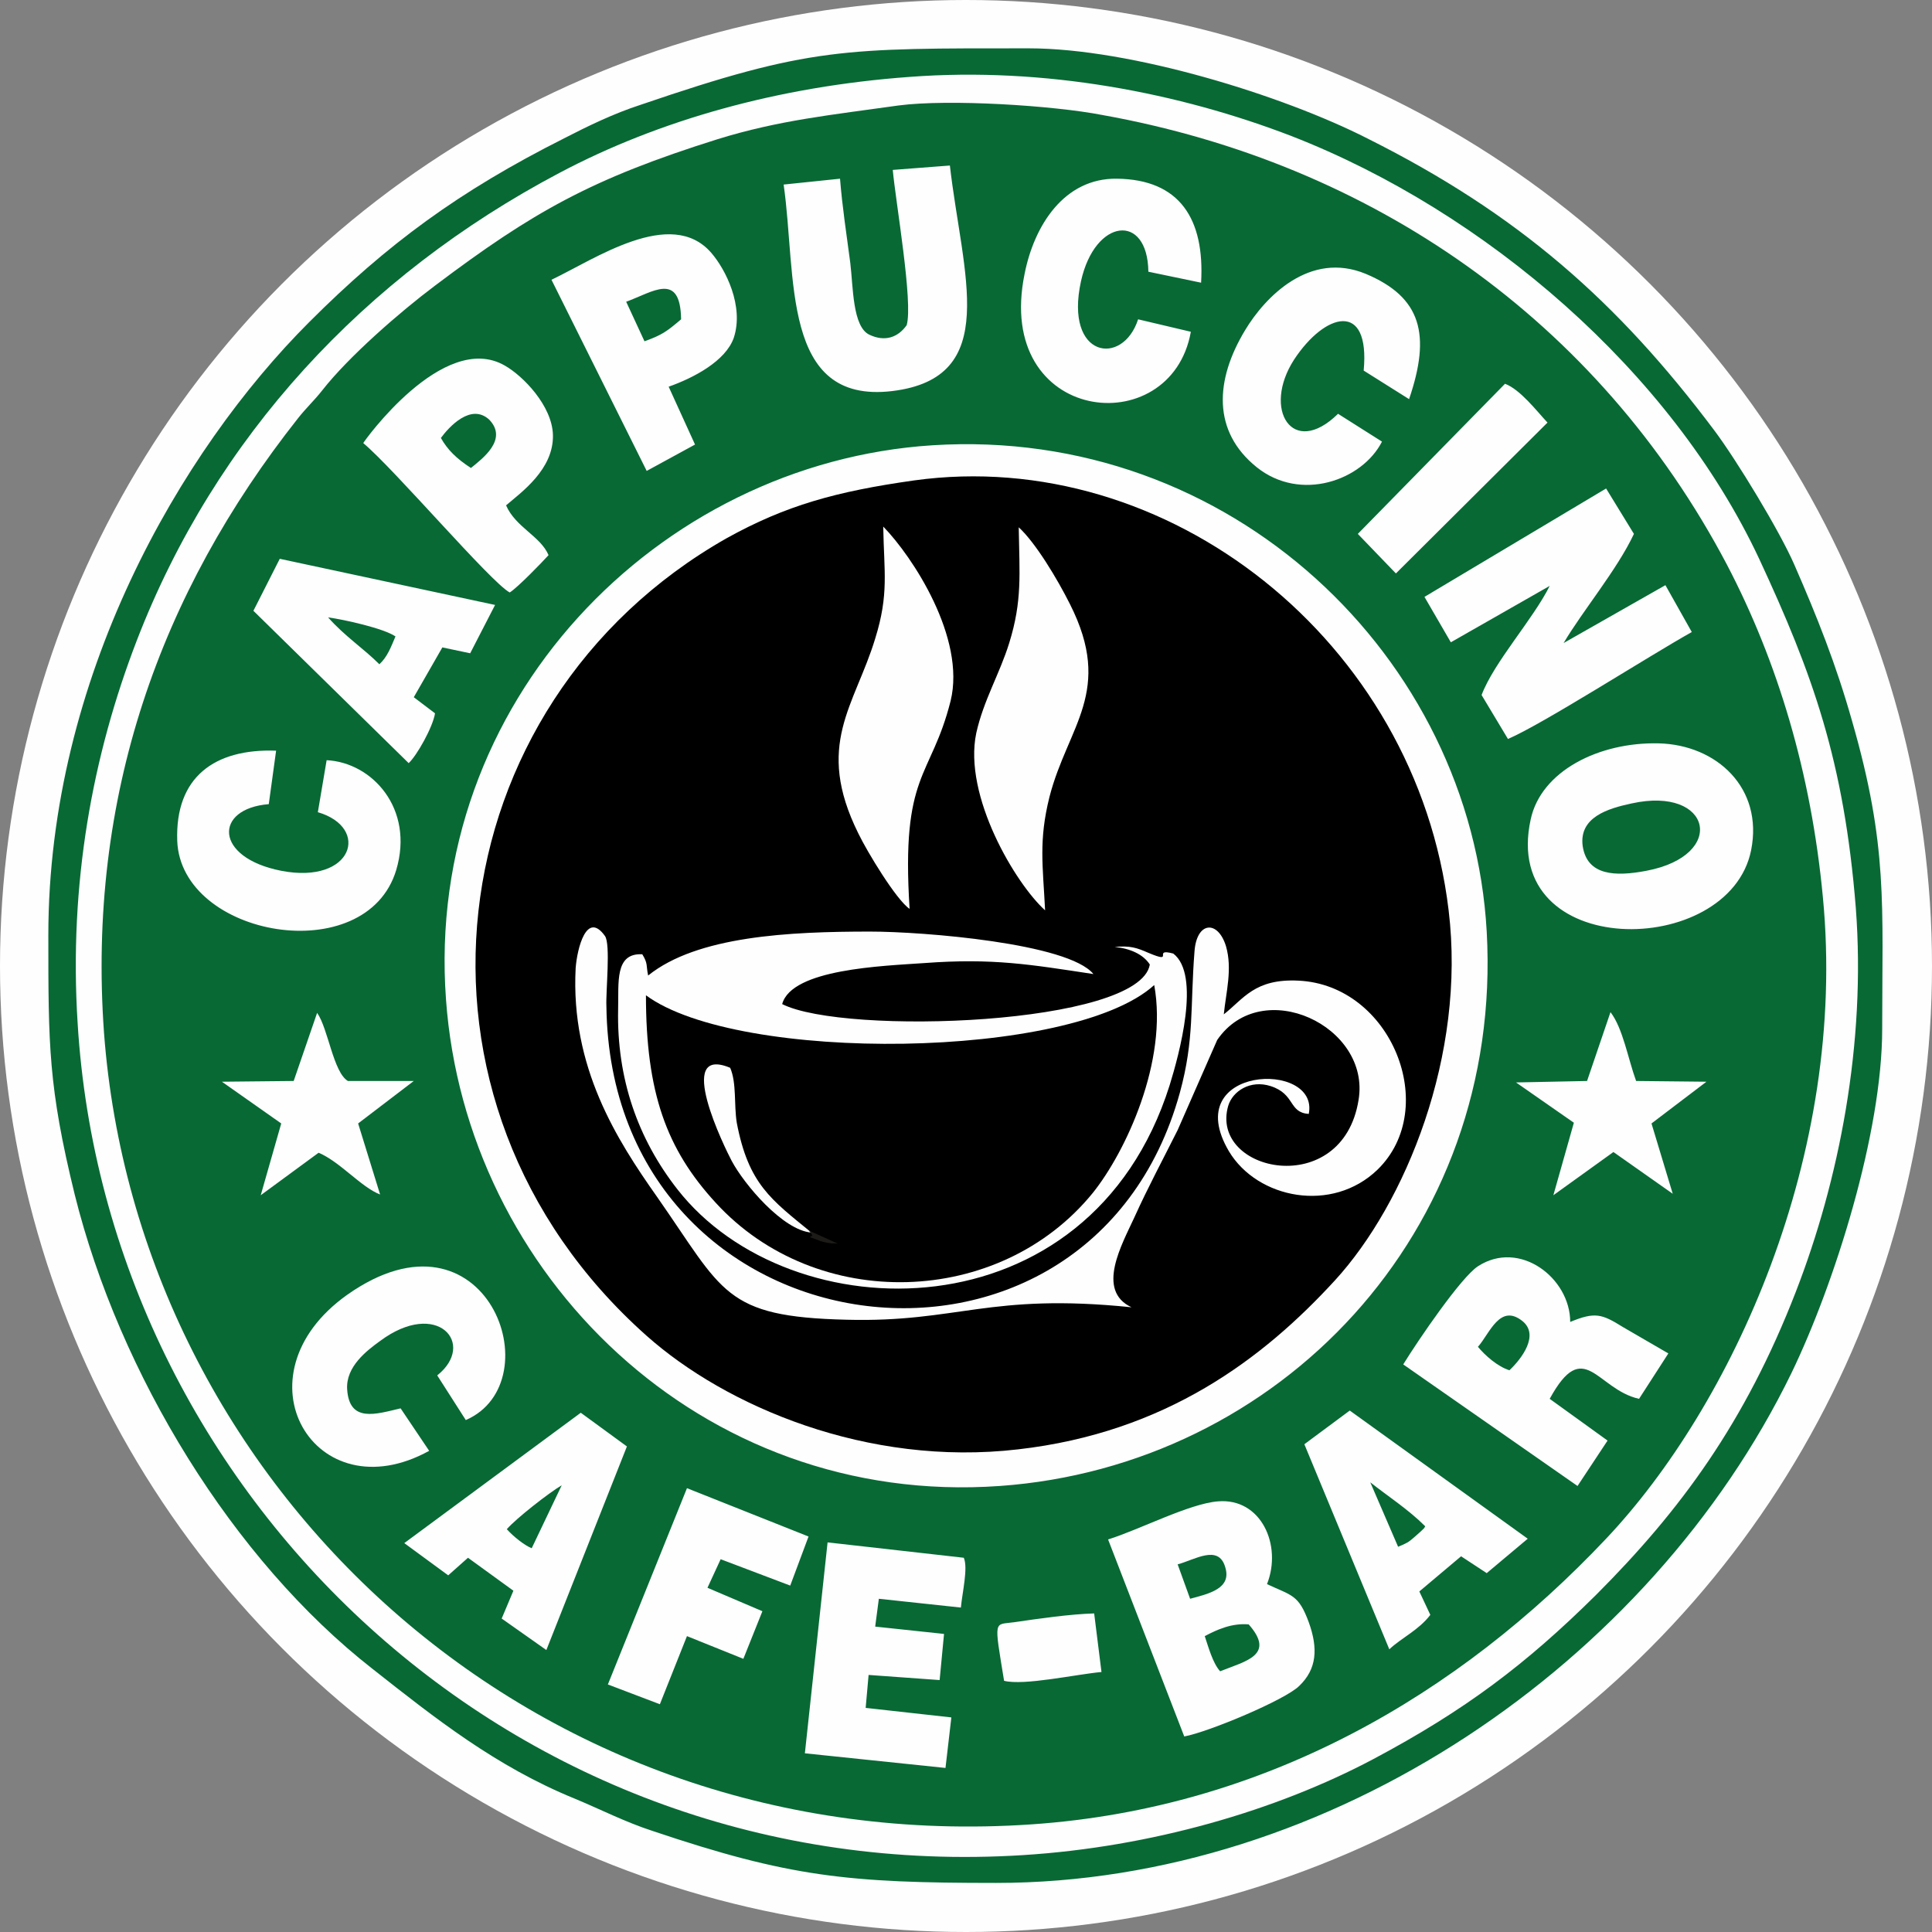
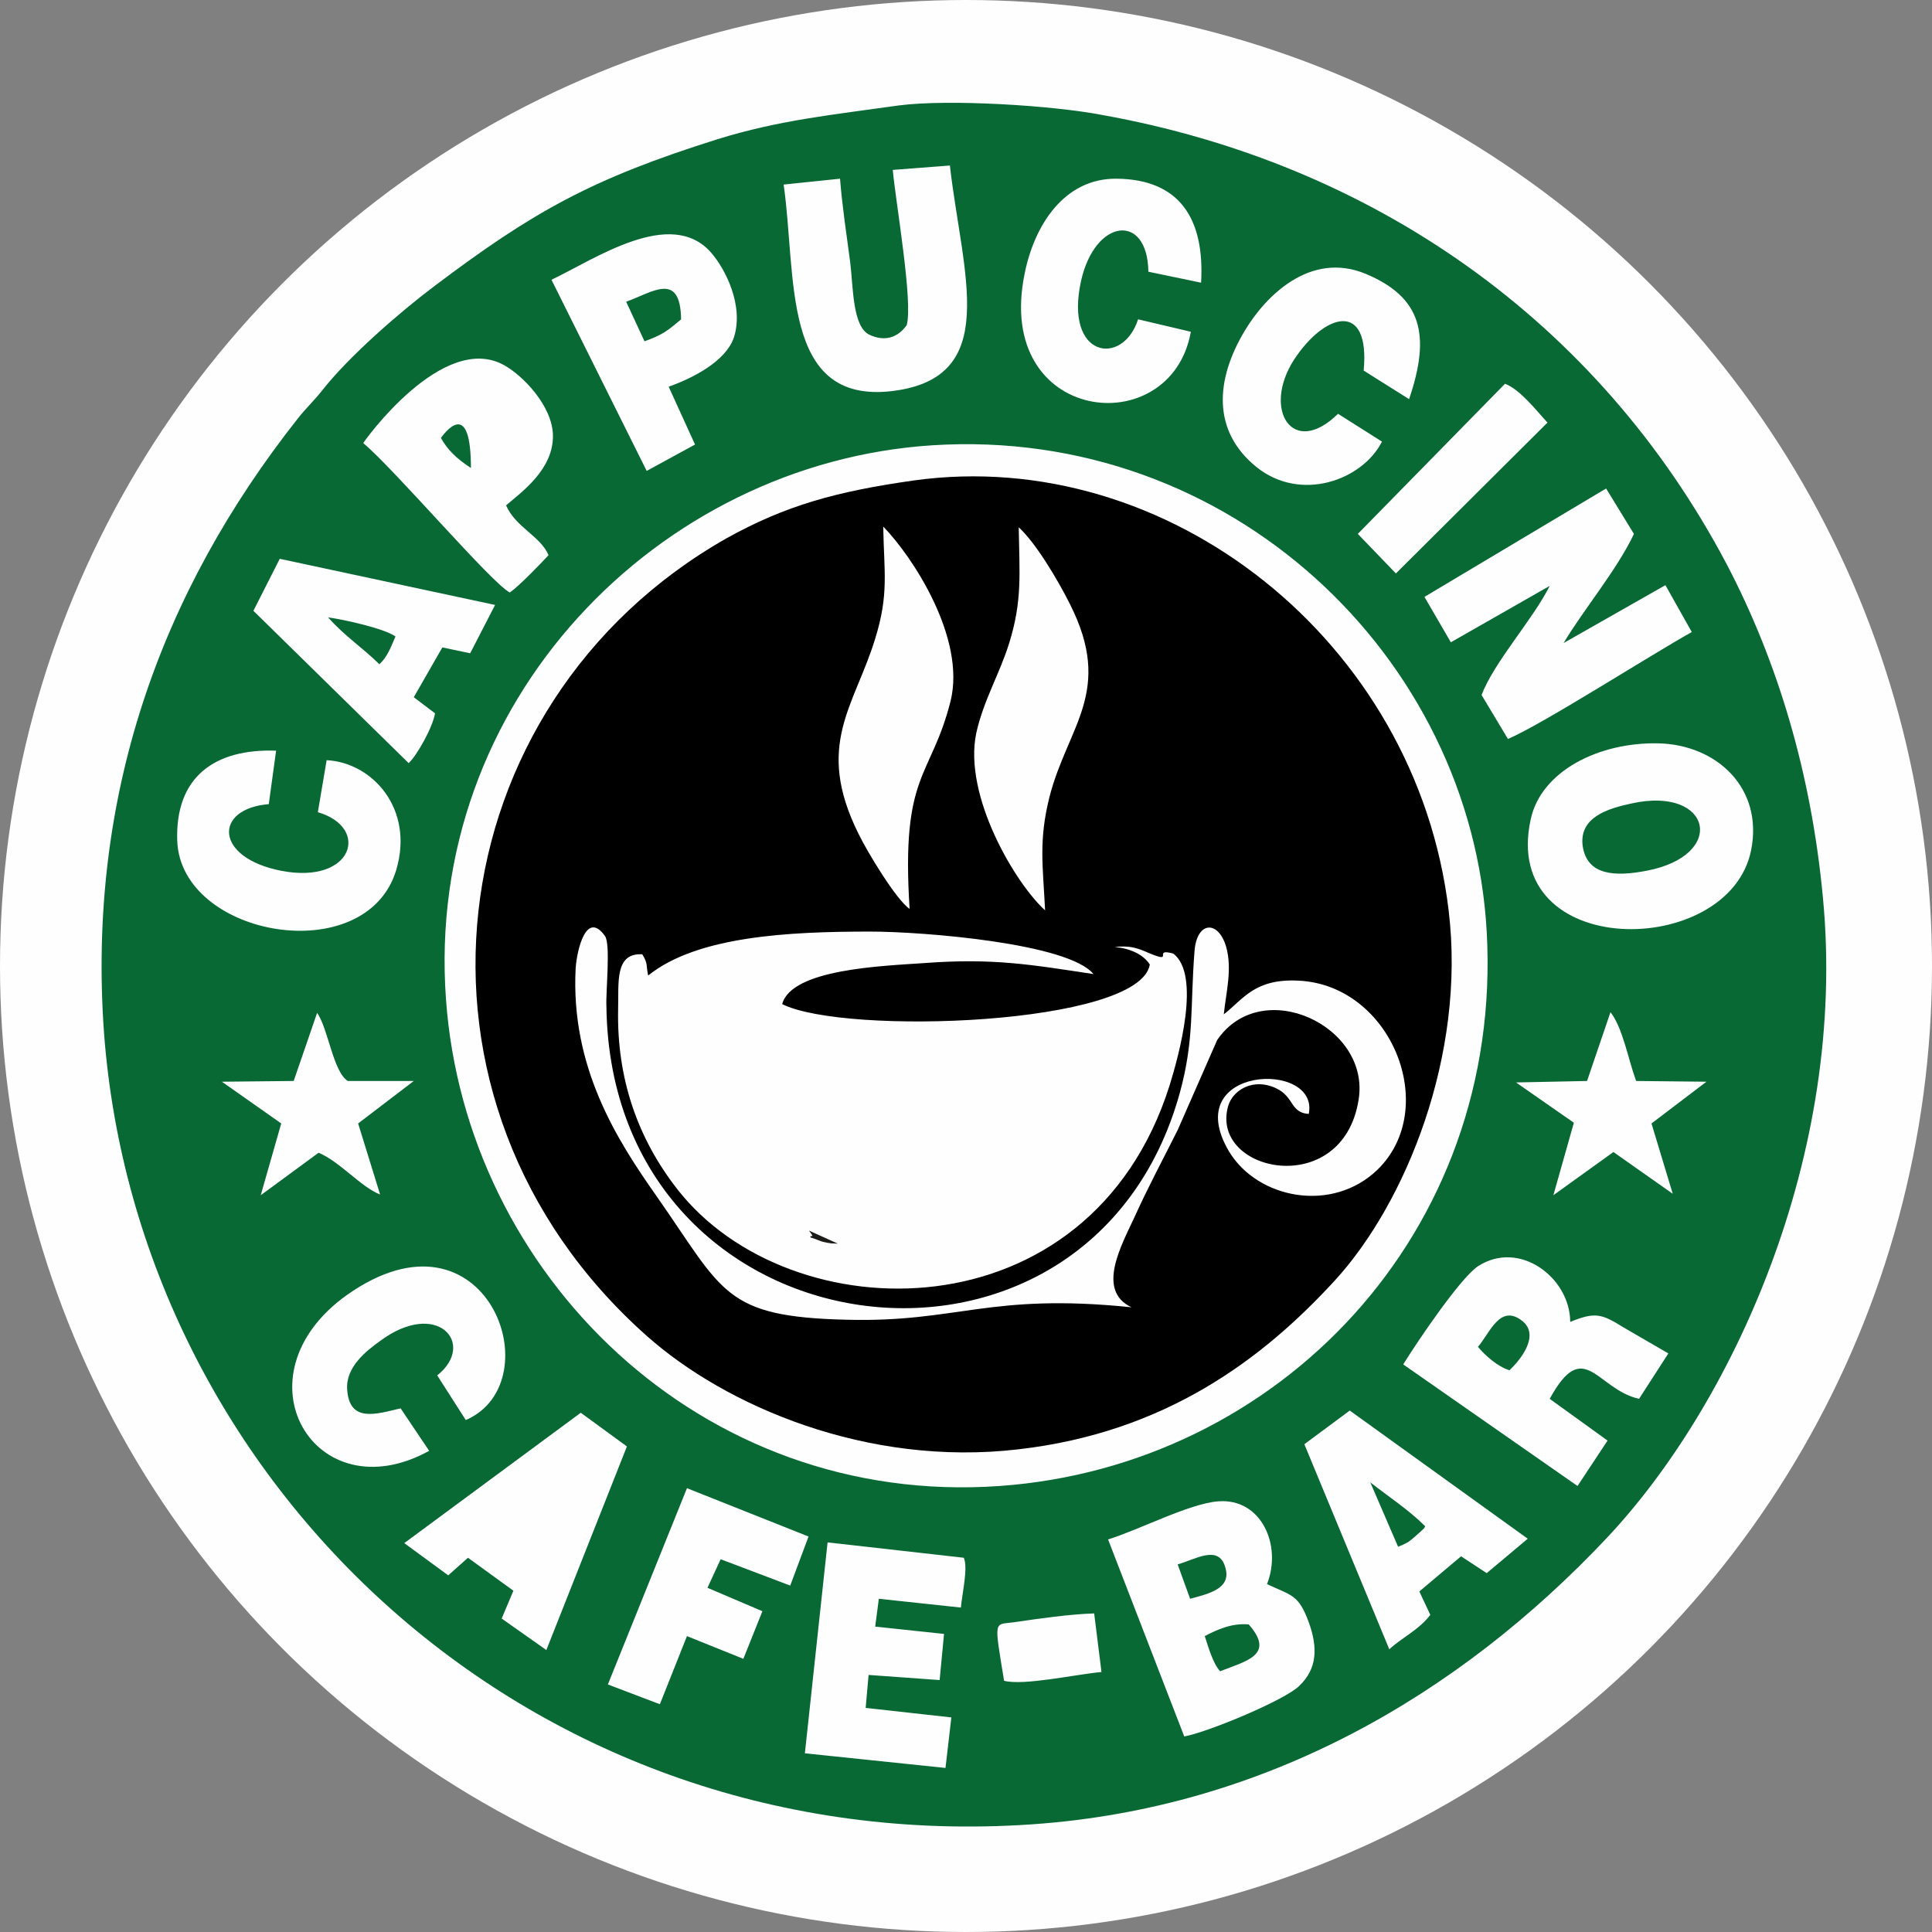
<svg xmlns="http://www.w3.org/2000/svg" version="1.1" id="Слой_1" x="0px" y="0px" viewBox="0 0 263.8 263.8" style="enable-background:new 0 0 263.8 263.8;" xml:space="preserve">
  <rect x="0" y="0" width="263.8" height="263.8" fill="#808080" stroke="none" />
  <style type="text/css"> .st0{fill-rule:evenodd;clip-rule:evenodd;fill:#FEFEFE;} .st1{fill-rule:evenodd;clip-rule:evenodd;fill:#086935;} .st2{fill-rule:evenodd;clip-rule:evenodd;} .st3{fill-rule:evenodd;clip-rule:evenodd;fill:#1C1B17;stroke:#1C1B17;stroke-width:0.216;stroke-miterlimit:10;} </style>
  <g id="Слой_x0020_1">
    <g id="_747336304">
      <circle class="st0" cx="131.9" cy="131.9" r="131.9" />
      <g>
        <path class="st1" d="M149.4,220.3l1,8c-3.4,0.3-10.6,1.9-13.3,1.2c-1.4-8.6-1.4-7.6,1.4-8C141.9,221,146.1,220.4,149.4,220.3 L149.4,220.3z M131.2,219.5l-11.2-1.2l-0.5,3.8l9.4,1l-0.6,6.3l-9.7-0.7l-0.4,4.5l11.7,1.3l-0.8,6.9l-19.2-2l3.1-28.8l18.6,2.1 C132.2,214.1,131.4,217.4,131.2,219.5L131.2,219.5z M151.3,210.2c4.2-1.3,11.1-4.9,15-5.2c5.9-0.5,8.8,6,6.7,11.3 c3.4,1.6,4.3,1.4,5.7,5.2c1.3,3.6,1.1,6.4-1.3,8.7c-1.9,1.9-12.4,6.3-15.7,6.9L151.3,210.2L151.3,210.2z M107.9,216.5l-9.5-3.6 l-1.8,3.9l7.5,3.2l-2.6,6.5l-7.7-3.1l-3.7,9.3L83,230l10.8-26.8l16.6,6.6L107.9,216.5z M74.6,225.3l-6.1-4.3l1.6-3.8l-6.2-4.5 l-2.7,2.4l-6-4.4l24.1-17.8l6.3,4.6L74.6,225.3L74.6,225.3z M178.1,197.2l6.2-4.6l24.3,17.5l-5.6,4.7l-3.5-2.3l-5.7,4.8l1.5,3.2 c-1.6,2.1-3.9,3.1-5.6,4.7L178.1,197.2L178.1,197.2z M223.8,191c-5.8-1.3-7.5-8.6-12.2,0l7.9,5.7l-4.1,6.2l-23.8-16.6 c2.1-3.4,7.9-11.9,10.2-13.4c5.7-3.7,12.6,1.6,12.6,7.6c3.4-1.4,4.3-1.1,7.2,0.7l6.2,3.6L223.8,191L223.8,191z M54.7,192.3 l3.9,5.8c-15.6,8.6-26.8-10.2-11.2-21.3c19-13.4,28.2,11.9,16.2,17.1l-3.9-6.1c5.4-4.3,0-10.5-7.8-4.7c-1.8,1.3-4.7,3.5-4.5,6.6 C47.7,194.3,51.3,193.1,54.7,192.3z M207,147.8l9.7-0.2l3.2-9.4c1.7,2.2,2.4,6.4,3.5,9.4l9.6,0.1l-7.5,5.7l2.9,9.6l-8.1-5.7 l-8.2,5.9l2.8-9.9L207,147.8L207,147.8z M30.3,147.7l9.8-0.1l3.2-9.3c1.5,2.1,2.2,8.1,4.2,9.3l9,0l-7.6,5.8l3,9.7 c-2.6-1-5.5-4.5-8.4-5.7l-7.9,5.8l2.8-9.8L30.3,147.7L30.3,147.7z M60.9,136.5c-3-40.7,29-73.3,66.4-75.7 c40.7-2.6,73.6,28.9,75.7,66.4c2.3,41.2-28.5,73-66.5,75.7C95.6,205.8,63.6,173.9,60.9,136.5L60.9,136.5z M239.1,116.1 c-3,14.9-34.3,15.1-30.1-4.2c1.4-6.6,9.3-10.6,17.5-10.4C234.4,101.7,240.8,107.6,239.1,116.1L239.1,116.1z M36.7,109.8 c-7.5,0.6-7.5,7.3,1.7,9.1c9.8,1.9,12.2-5.9,5-8l1.2-7.1c6.2,0.3,12,6.6,9.5,15c-4.1,13.6-29.4,9.2-29.9-4 c-0.3-8.7,5.1-12.6,13.5-12.3L36.7,109.8L36.7,109.8z M38.2,76.3l29.4,6.3l-3.4,6.6l-3.8-0.8l-3.9,6.8l2.9,2.2 c-0.3,1.9-2.5,5.8-3.6,6.8L34.6,83.4L38.2,76.3z M213.5,87.8l13.9-7.9l3.6,6.4c-5.9,3.3-20.4,12.6-25.1,14.6l-3.6-6 c1.7-4.5,7-10.3,9.3-14.9l-13.5,7.7l-3.6-6.2l24.8-14.8l3.8,6.2C220.8,77.8,216.1,83.4,213.5,87.8z M69.1,69 c1.3,3,4.7,4.2,5.8,6.8c-1,1.1-4.2,4.4-5.3,5.1c-2.6-1.4-15.7-16.8-20-20.4c0-0.1,10.9-15.4,19.3-10.6c2.5,1.4,6.5,5.5,6.6,9.5 C75.6,64.1,71.2,67.2,69.1,69L69.1,69z M190.6,78.3l-5.2-5.4l20.1-20.5c2.1,0.8,4.3,3.7,5.8,5.3L190.6,78.3z M188.7,60.3 c-2.7,5.3-11.1,8.3-17.1,3.5c-6.1-4.9-5.7-11.9-1.6-18.7c2.7-4.5,8.8-10.9,16.5-7.7c7.6,3.2,8.9,8.3,5.9,17.1l-6.2-3.9 c0.9-9.6-5.3-7.9-9.5-1.5c-4.4,6.8-0.2,13.5,6,7.4L188.7,60.3z M75.3,38.2c5.9-2.8,16.3-10,21.8-3.7c2,2.3,4.5,7.3,3.1,11.6 c-1.1,3.2-5.5,5.5-8.9,6.7l3.6,7.9l-6.6,3.6L75.3,38.2L75.3,38.2z M162.6,45.3c-2.7,15.2-26.9,12.6-22.7-7.9 c1.3-6.6,5.4-13.1,12.6-13c8.6,0.1,12,5.5,11.5,14.2l-7.2-1.5c-0.1-8.1-7.3-7.3-9.2,1.3c-2.3,10.5,5.7,11.7,7.8,5.2L162.6,45.3z M114.7,24.4c0.3,3.8,0.9,7.7,1.4,11.5c0.4,3.3,0.3,8.7,2.6,9.8c2.1,1,3.9,0.4,5.1-1.3c0.9-3.1-1.5-16.8-1.9-21.2l7.8-0.6 c1.7,14.9,7.1,29-7.9,30.8c-15.2,1.8-13-15.7-14.8-28.2L114.7,24.4L114.7,24.4z M122.7,14.4c-9.2,1.3-16.3,2-24.7,4.6 C80.8,24.4,72.8,28.9,59.4,39c-4.8,3.6-11.8,9.7-15.4,14.3c-1.1,1.4-2.2,2.4-3.3,3.8C21.8,81,11.9,108.9,14.2,141 c4.6,61.6,58.3,112.8,126.7,108.1c31.9-2.2,58.3-17.7,78.4-39c17.1-18.1,33-52.3,29.6-87.6c-1.6-17-6.2-32.2-13.1-45.4 c-17.6-33.4-48.5-54.8-85.3-61.4C143.8,14.4,129.6,13.5,122.7,14.4z" />
        <path class="st2" d="M167.1,138.5c2.7-2.1,4.2-4.9,10.2-4.6c12.7,0.6,19.4,17.4,10.8,25.8c-6.2,6-16.4,4-20.3-2.5 c-6.9-11.7,12.4-12.5,10.9-5.1c-2.8-0.2-1.8-2.7-5.2-3.8c-2.8-0.9-5.2,0.7-5.8,2.7c-2.6,9.1,15.6,12.9,17.8-0.8 c1.7-10.1-13.2-17.1-19.3-8.2l-5.4,12.3c-2,4-4,7.7-5.9,11.9c-1.7,3.7-5.3,10-0.4,12.3c-19.5-2-23.7,2.1-38.9,1.7 c-16.8-0.4-16.8-3.8-25.9-16.8c-5.5-7.8-11.8-17.7-11.1-31.2c0.2-2.7,1.5-7.9,4-4.4c0.8,1.1,0.1,7.6,0.2,9.6 c0.6,48.2,65.9,56.7,78.3,11.8c2-7.3,1.4-11.7,2-19.3c0.3-4.1,3.2-4.3,4.3-0.7C168.3,132.3,167.4,135.5,167.1,138.5L167.1,138.5z M88.5,133.2c6.7-5.4,19.3-6,30.3-6c7.3,0,27.1,1.6,30.5,5.8c-8.6-1.3-13.7-2.2-23.1-1.5c-5.7,0.4-18.1,0.8-19.4,5.6 c8.5,4.3,48.8,2.9,50.2-5.4c-0.9-1.4-2.7-2.2-4.8-2.4c2.1-0.2,3,0.1,4.6,0.8c3.8,1.6,0.4-0.7,3.4,0.1c3.8,2.9,0.8,13.8-0.5,18 c-10.9,34.5-51.8,33.9-67.2,14.2c-5.4-6.9-8.3-15.1-8.1-24.6c0.1-3.6-0.5-7.7,3.3-7.5C88.5,131.6,88.2,131.8,88.5,133.2 L88.5,133.2z M142.7,124.3c-4-3.6-11.2-15.6-9.4-24.2c1-4.5,3.2-8.1,4.5-12.3c1.8-5.8,1.4-9.4,1.3-15.8c2.3,2.1,5.3,7.1,7,10.5 c6,11.9-0.3,16.6-2.8,26.3C141.8,114.8,142.4,118.2,142.7,124.3L142.7,124.3z M129.8,95.7c-2.7,10.7-6.8,9.7-5.6,28.4 c-1.8-1.2-5.8-7.8-7-10.3c-6-12.1-0.5-17.4,2.3-26.6c1.9-6.1,1.2-9.1,1.1-15.3C124.6,76,131.9,87.1,129.8,95.7L129.8,95.7z M124.8,65.6c-10.6,1.5-17.5,3.4-25.6,7.9c-39.8,22.6-46.9,76.9-10.9,108.9c10.8,9.6,30.1,17.9,50.7,15.5 c20.2-2.3,33.5-12.4,43.3-23.1c9.6-10.5,17.9-30.7,15.5-50.5C193.4,87.5,159.4,60.8,124.8,65.6L124.8,65.6z" />
-         <path class="st1" d="M124.2,10.5c18.5-1.4,36.9,2.2,52.2,8.1c26.4,10.3,51.8,32.1,63.8,57.7c7.3,15.7,11.6,27.6,13.2,47.7 c1.4,18.5-2.3,37.2-8.2,52.4c-6.9,17.8-15.7,29.8-27.3,41.4c-9.5,9.4-17.8,15.7-30.4,22.4c-13.2,7-30.3,12-47.8,13.1 c-69.7,4.4-125.2-49.4-129.1-113.6c-1.2-19,2-36.5,8.1-52.3c10.7-27.7,31-49.7,57.7-63.8C90,16.4,106.3,11.8,124.2,10.5 L124.2,10.5z M6.6,127.7c0,15,0,20.7,3.6,35.4c6.1,24.5,21.6,49.9,40.7,64.8c8.5,6.7,16.8,13.3,27.6,17.7 c3.6,1.5,6.9,3.2,10.6,4.4c18.7,6.3,26.7,7.1,46.9,7.1c45.7,0,89.3-30,108.6-69.6c5.9-12.2,12.4-32.8,12.4-47c0-17,0.8-25-4.1-42 c-2.2-7.8-4.8-14.3-7.9-21.4c-2-4.6-7.9-14.3-10.9-18.3c-13.2-17.6-26.8-29.6-47.4-39.9C175.1,13,154.4,6.6,140.5,6.6 c-25.2,0-29.9-0.2-53,7.7c-3.7,1.2-7.2,2.9-10.5,4.6C62.7,26.1,52.9,33.3,42.2,44C24.6,61.6,6.6,92.6,6.6,127.7L6.6,127.7z" />
-         <path class="st2" d="M110.8,168.3l3,1.4c-0.4,0-1.4-0.2-1.7-0.3C109.4,168.3,111.7,169.5,110.8,168.3L110.8,168.3z M110.8,168.3 c-3.9-0.3-9.2-6.6-10.9-9.8c-0.9-1.7-7.9-15.9-0.2-12.7c0.9,2.1,0.5,5,0.9,7.5C102.2,161.7,105.3,163.8,110.8,168.3z M88.2,135.9 c0,13.3,2.8,21,9.5,28.3c13.8,15.1,38.8,14.3,51.5-1.3c4.5-5.6,10.3-18,8.4-28.4C146.4,144.7,100.8,145.2,88.2,135.9L88.2,135.9z " />
        <path class="st1" d="M222.8,109.7c-3.3,0.7-7.2,1.9-6.7,5.8c0.6,4.1,4.5,4.2,8.7,3.4C235.9,116.8,233.7,107.3,222.8,109.7z" />
-         <path class="st1" d="M60.2,59.8c0.9,1.6,2.1,2.8,4.1,4.1c1.6-1.3,5.1-3.9,2.5-6.6C64.3,55,61.3,58.3,60.2,59.8L60.2,59.8z" />
+         <path class="st1" d="M60.2,59.8c0.9,1.6,2.1,2.8,4.1,4.1C64.3,55,61.3,58.3,60.2,59.8L60.2,59.8z" />
        <path class="st1" d="M85.5,41.2l2.5,5.4c2.5-0.9,3.1-1.4,5-3C92.9,37,89.1,39.9,85.5,41.2z" />
        <path class="st1" d="M201.8,183.9c1,1.2,2.7,2.7,4.3,3.2c1.7-1.6,4.1-4.8,1.8-6.7C204.8,177.9,203.4,182.1,201.8,183.9z" />
        <path class="st1" d="M164.5,223.4c0.5,1.5,1.1,3.7,2.1,4.8c3.5-1.4,7.6-2.2,3.9-6.4C168.2,221.6,166.2,222.5,164.5,223.4z" />
        <path class="st1" d="M160.8,213.6l1.7,4.7c2.6-0.7,5.7-1.4,4.8-4.3C166.4,210.8,163.1,213,160.8,213.6z" />
        <path class="st1" d="M51.8,90.7c1.1-1,1.6-2.4,2.2-3.8c-1.6-1.1-7-2.3-9.2-2.6C47.1,86.9,49.6,88.5,51.8,90.7z" />
        <path class="st1" d="M187.1,202.4l3.8,8.8c1.2-0.5,1.4-0.6,2.2-1.3c0.1-0.1,0.9-0.8,0.9-0.8c0.7-0.7,0.3-0.2,0.6-0.7 C192.3,206.1,189.5,204.3,187.1,202.4z" />
-         <path class="st1" d="M69.2,208.8c0.9,1,2.4,2.2,3.4,2.6l4.1-8.6C75,203.8,70.5,207.3,69.2,208.8L69.2,208.8z" />
        <path class="st3" d="M110.8,168.3c0.9,1.2-1.4,0,1.4,1.1c0.3,0.1,1.3,0.3,1.7,0.3L110.8,168.3L110.8,168.3z" />
      </g>
    </g>
  </g>
</svg>